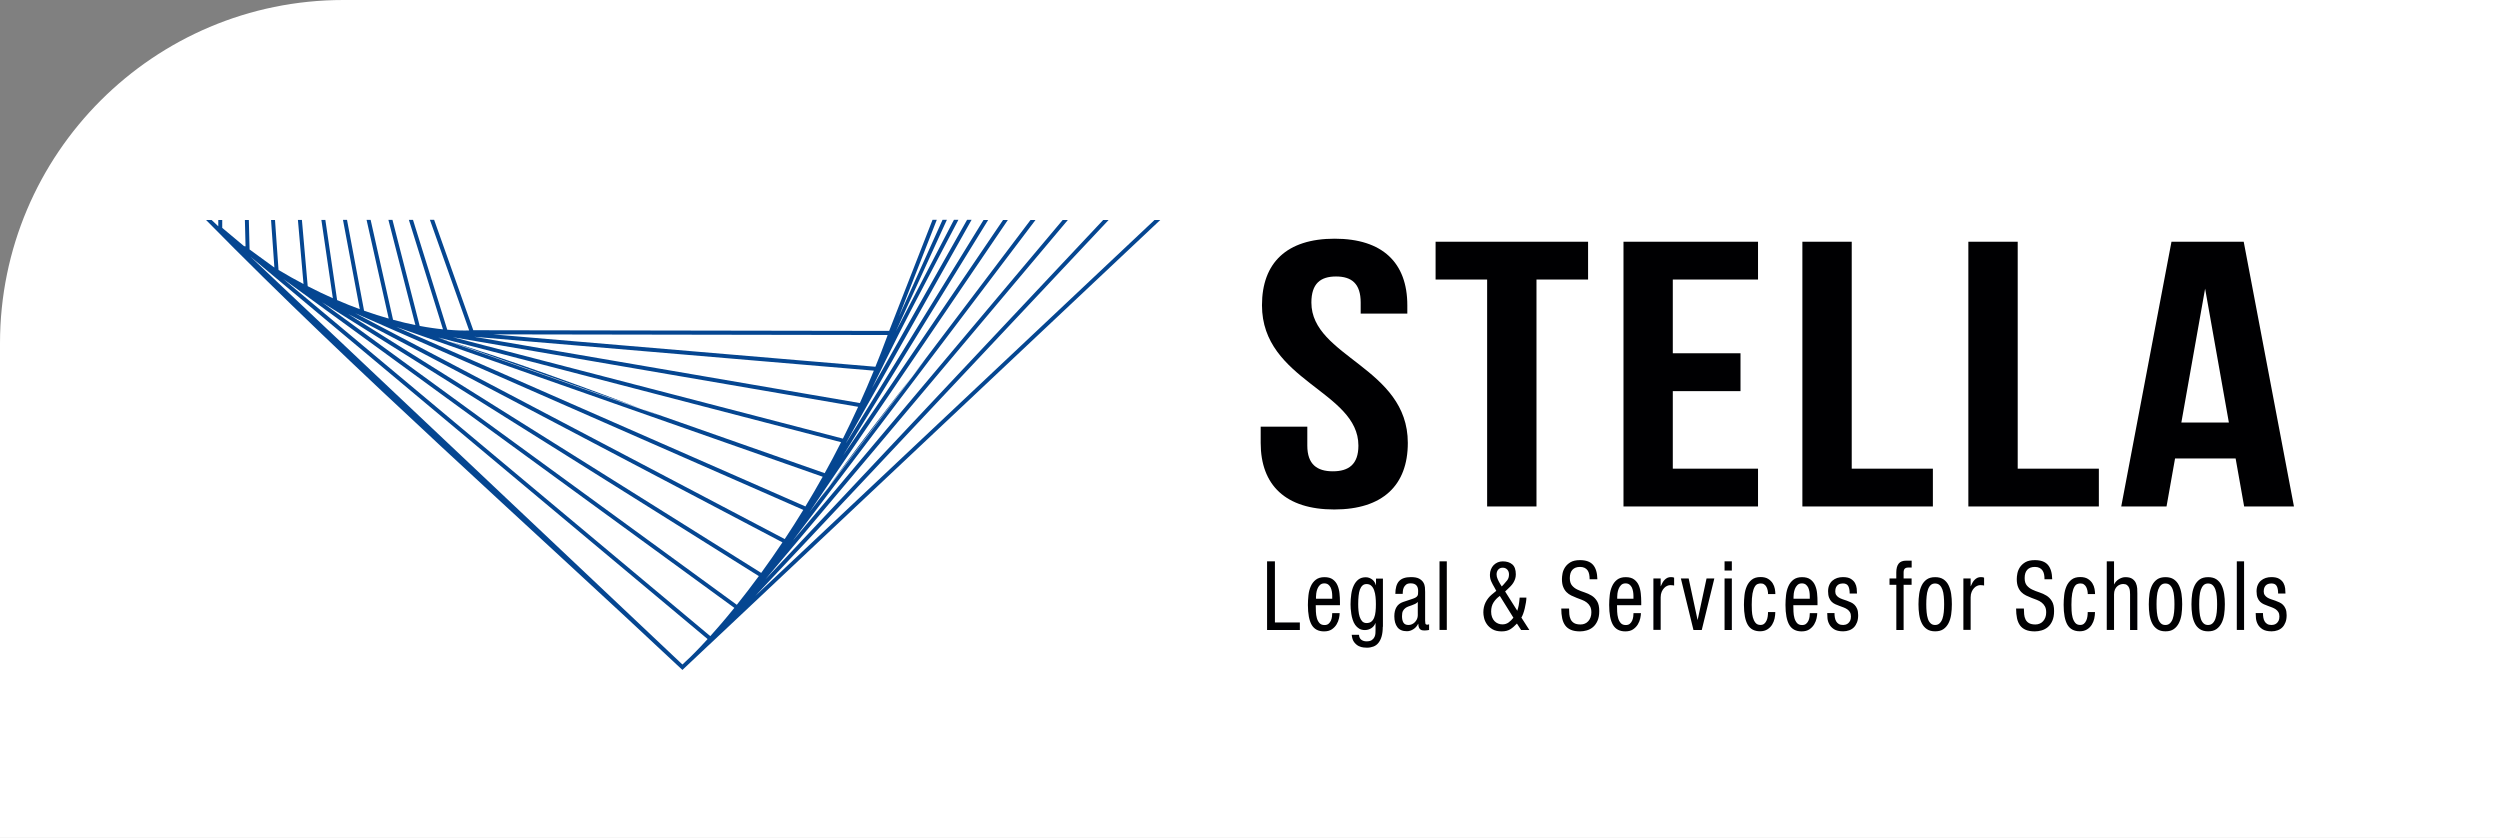
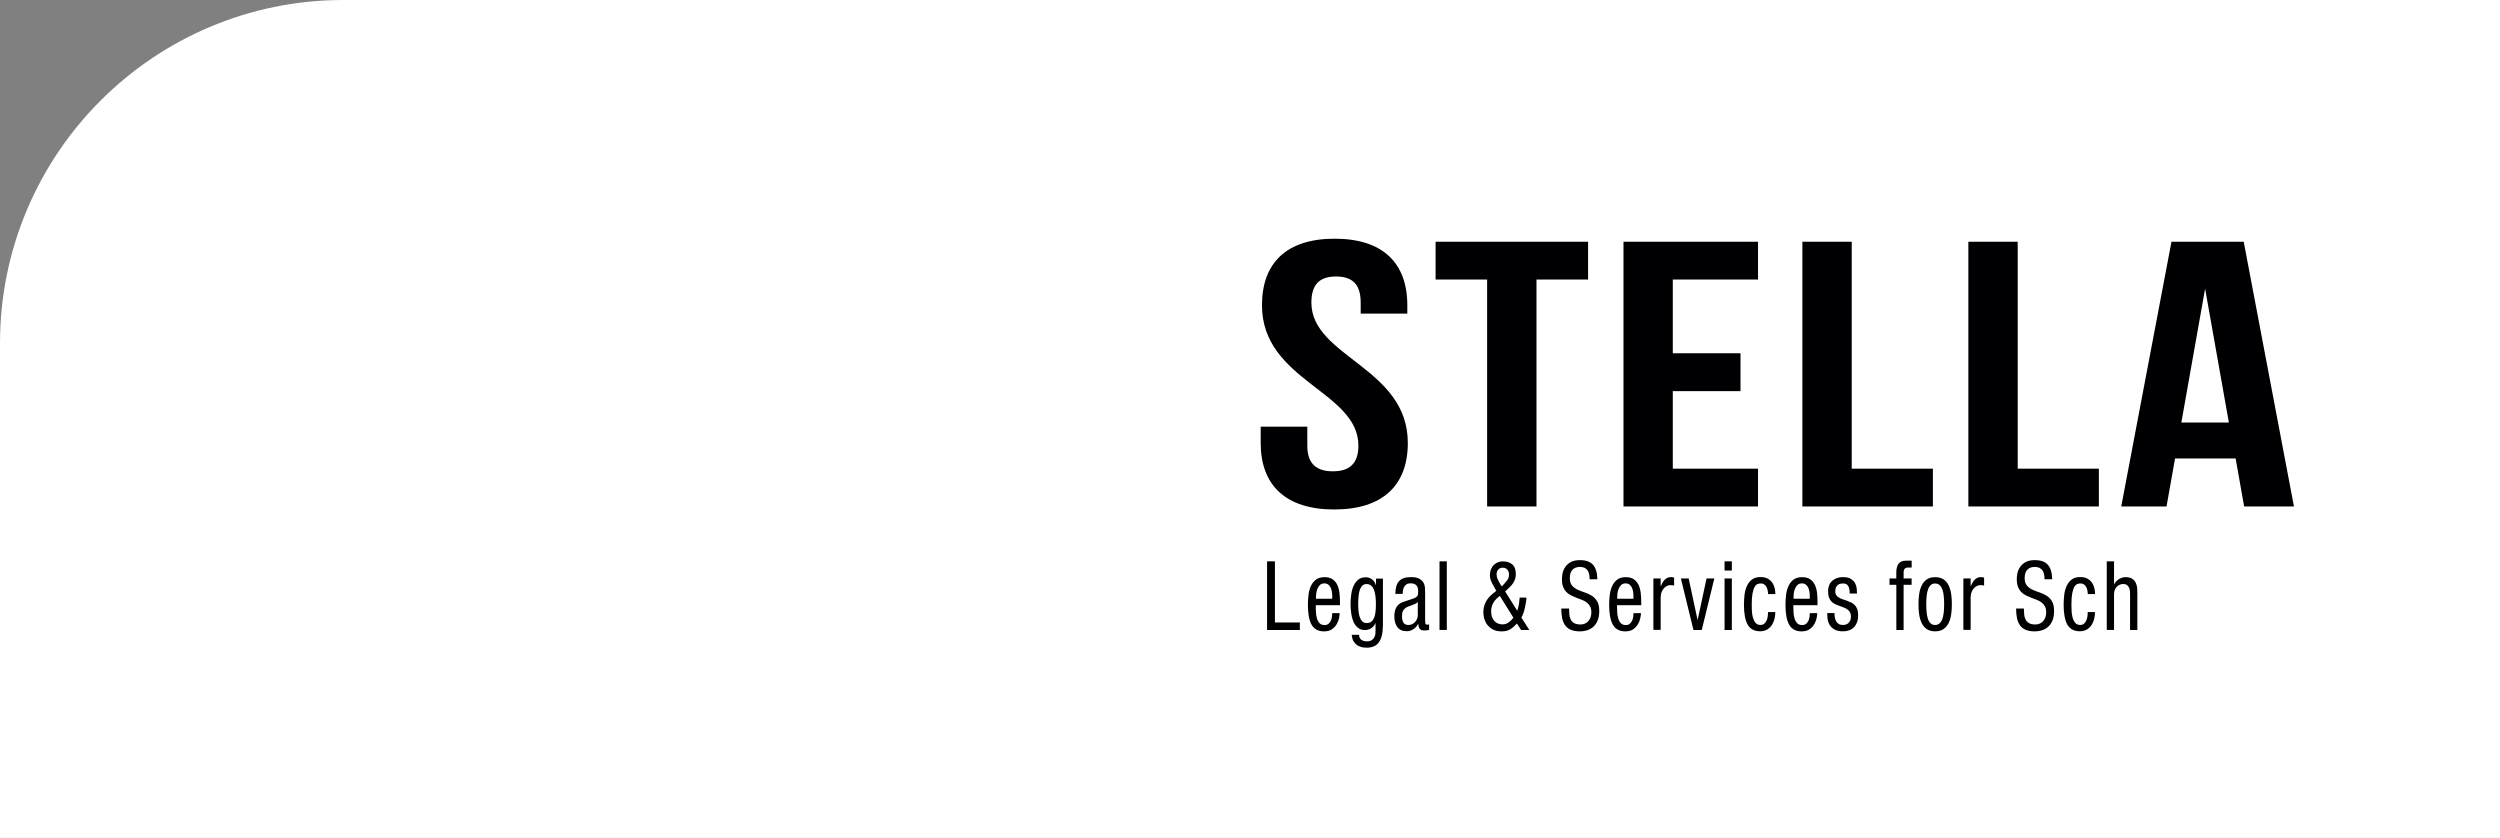
<svg xmlns="http://www.w3.org/2000/svg" width="182" height="61" viewBox="0 0 182 61" fill="none">
  <rect x="0" y="0" width="182" height="61" fill="#808080" stroke="none" />
  <path d="M0 25C0 11.193 11.193 0 25 0H182V61H0V25Z" fill="white" />
-   <path fill-rule="evenodd" clip-rule="evenodd" d="M84.421 16.059L51.745 46.83L51.667 46.911L51.661 46.905L49.68 48.772C38.349 38.132 25.808 27.019 15 16.014C15.134 16.014 15.271 16.014 15.405 16.014L15.891 16.474V16.014H16.179V16.589L17.795 17.942L17.82 17.906L17.876 17.948L17.828 16.014H18.116L18.169 18.161L19.952 19.461L19.975 19.475L19.732 16.014H20.02L20.277 19.654C20.59 19.84 20.897 20.019 21.202 20.191C21.504 20.359 21.803 20.522 22.096 20.676L21.688 16.011H21.979L22.401 20.833C22.717 20.996 23.03 21.15 23.337 21.299C23.639 21.445 23.938 21.583 24.232 21.712L23.396 16.011H23.686L24.542 21.846C24.83 21.97 25.112 22.088 25.383 22.197C25.657 22.307 25.925 22.411 26.191 22.506L24.969 16.008H25.263L26.504 22.618C26.823 22.731 27.136 22.837 27.44 22.933C27.736 23.025 28.021 23.112 28.298 23.191L26.686 16.006H26.982L28.614 23.278C28.902 23.357 29.181 23.427 29.45 23.491C29.724 23.556 29.986 23.615 30.241 23.665L28.276 16.008H28.572L30.554 23.727C30.878 23.789 31.183 23.839 31.471 23.879C31.747 23.918 32.007 23.952 32.248 23.974L29.766 16.006H30.067L32.56 24.002C32.888 24.03 33.173 24.047 33.416 24.055C33.734 24.067 33.983 24.064 34.154 24.055L31.297 16.003H31.605L34.456 24.039L64.731 24.089L67.889 16H68.199L65.441 23.048L68.618 16H68.934L68.917 16.039C68.205 17.591 67.551 19.026 66.897 20.46C66.346 21.667 65.795 22.874 65.222 24.117L69.448 16H69.773L69.753 16.039C69.239 17.024 68.73 17.99 68.224 18.953C66.947 21.375 65.684 23.775 64.465 26.259L64.2 26.803C63.956 27.3 63.749 27.724 63.47 28.282L70.404 16H70.734L61.625 32.181L61.589 32.26L71.601 16.014H71.939L61.382 33.155L73.023 16.014H73.373L58.939 37.27L75.024 16.014H75.385L57.724 39.352L77.364 16.014H77.741L55.731 42.168L80.312 16.014H80.709L54.987 43.38L84.049 16.014H84.471L84.421 16.062V16.059ZM59.772 36.212L67.403 26.13C64.736 29.515 62.075 32.953 59.772 36.212ZM49.68 48.376L50.286 47.804C50.325 47.764 50.778 47.332 51.513 46.524L18.233 18.686L49.68 48.376ZM51.709 46.31C51.952 46.041 52.22 45.735 52.514 45.393C52.807 45.05 53.126 44.668 53.461 44.253L20.62 20.306L51.709 46.31ZM53.64 44.029C53.9 43.706 54.168 43.361 54.445 43.001C54.705 42.664 54.971 42.308 55.242 41.94L23.443 22.006L53.64 44.029ZM55.415 41.705C55.672 41.351 55.932 40.986 56.197 40.607C56.449 40.248 56.706 39.872 56.963 39.484L25.347 22.86L55.415 41.707V41.705ZM57.126 39.246C57.352 38.903 57.578 38.555 57.807 38.199C58.028 37.851 58.252 37.492 58.481 37.121L25.858 22.801L57.126 39.243V39.246ZM58.632 36.871C58.844 36.523 59.057 36.164 59.272 35.793C59.479 35.44 59.686 35.078 59.892 34.707L28.854 23.8L58.632 36.868V36.871ZM31.87 24.583L48.148 30.303C42.631 28.226 36.94 26.118 31.87 24.583ZM60.035 34.449C60.236 34.087 60.438 33.716 60.639 33.337C60.837 32.964 61.036 32.582 61.231 32.192L31.929 24.572L60.035 34.446V34.449ZM61.363 31.931C61.55 31.558 61.737 31.176 61.924 30.786C62.109 30.402 62.291 30.011 62.472 29.616L32.963 24.547L61.363 31.931ZM62.598 29.343C62.774 28.956 62.945 28.566 63.115 28.173C63.283 27.783 63.45 27.387 63.615 26.983L34.52 24.519L62.601 29.343H62.598ZM63.727 26.702C63.873 26.34 64.018 25.984 64.158 25.619C64.303 25.248 64.443 24.878 64.585 24.493L64.616 24.39L35.87 24.342L63.724 26.699L63.727 26.702Z" fill="#054691" />
  <path fill-rule="evenodd" clip-rule="evenodd" d="M91.872 22.222C91.872 27.73 98.892 28.473 98.892 32.439C98.892 33.816 98.173 34.311 97.032 34.311C95.891 34.311 95.172 33.816 95.172 32.439V31.062H91.778V32.245C91.778 35.33 93.605 37.09 97.133 37.09C100.661 37.09 102.489 35.33 102.489 32.245C102.489 26.737 95.469 25.995 95.469 22.028C95.469 20.651 96.122 20.128 97.263 20.128C98.404 20.128 99.058 20.651 99.058 22.028V22.828H102.453V22.222C102.453 19.138 100.658 17.377 97.162 17.377C93.666 17.377 91.872 19.138 91.872 22.222ZM104.507 20.35H108.263V36.872H111.856V20.35H115.612V17.596H104.511V20.35H104.507ZM121.78 20.35H127.984V17.596H118.19V36.872H127.984V34.117H121.78V28.473H126.709V25.718H121.78V20.35ZM131.213 36.872H140.714V34.117H134.806V17.596H131.213V36.872ZM143.296 36.872H152.797V34.117H146.889V17.596H143.296V36.872ZM163.342 17.596H158.084L154.426 36.872H157.723L158.344 33.375H162.753L163.374 36.872H167L163.342 17.596ZM160.532 21.013L162.262 30.761H158.802L160.532 21.013Z" fill="#000002" />
  <path fill-rule="evenodd" clip-rule="evenodd" d="M92.247 40.867H92.814V45.317H94.629V45.864H92.243V40.87L92.247 40.867ZM95.786 44.059C95.786 44.205 95.786 44.361 95.797 44.528C95.804 44.696 95.826 44.852 95.867 44.997C95.908 45.142 95.971 45.261 96.056 45.358C96.141 45.455 96.264 45.503 96.423 45.503C96.545 45.503 96.645 45.473 96.719 45.41C96.793 45.347 96.849 45.269 96.89 45.179C96.927 45.09 96.957 44.993 96.968 44.893C96.979 44.792 96.986 44.707 96.986 44.636H97.527C97.527 44.733 97.512 44.859 97.479 45.012C97.446 45.164 97.39 45.31 97.305 45.451C97.22 45.592 97.105 45.715 96.957 45.816C96.808 45.916 96.619 45.965 96.389 45.965C95.975 45.965 95.674 45.804 95.489 45.488C95.308 45.172 95.215 44.688 95.215 44.041C95.215 43.806 95.23 43.572 95.256 43.33C95.282 43.088 95.341 42.872 95.426 42.679C95.511 42.485 95.634 42.325 95.793 42.203C95.952 42.08 96.16 42.017 96.419 42.017C96.679 42.017 96.879 42.072 97.031 42.184C97.183 42.296 97.297 42.441 97.371 42.616C97.446 42.791 97.494 42.984 97.516 43.2C97.538 43.416 97.549 43.62 97.549 43.821V44.059H95.782H95.786ZM96.986 43.594V43.39C96.986 43.285 96.979 43.181 96.96 43.069C96.942 42.962 96.912 42.861 96.871 42.772C96.827 42.682 96.767 42.612 96.697 42.556C96.623 42.5 96.527 42.47 96.412 42.47C96.275 42.47 96.167 42.511 96.086 42.593C96.004 42.675 95.945 42.768 95.904 42.876C95.863 42.984 95.837 43.092 95.823 43.2C95.811 43.308 95.804 43.393 95.804 43.449V43.59H96.982L96.986 43.594ZM100.666 45.626C100.666 45.905 100.636 46.143 100.58 46.337C100.525 46.53 100.443 46.686 100.343 46.809C100.243 46.932 100.121 47.018 99.98 47.07C99.839 47.122 99.684 47.152 99.517 47.152C99.465 47.152 99.383 47.148 99.269 47.137C99.154 47.126 99.035 47.092 98.917 47.036C98.798 46.977 98.687 46.884 98.587 46.757C98.487 46.631 98.427 46.448 98.405 46.214H98.935C98.946 46.385 99.006 46.508 99.113 46.582C99.217 46.653 99.339 46.69 99.48 46.69C99.647 46.69 99.776 46.66 99.869 46.597C99.958 46.534 100.025 46.459 100.065 46.37C100.106 46.281 100.128 46.188 100.132 46.095C100.136 45.998 100.139 45.92 100.139 45.853V45.362H100.128C100.069 45.522 99.969 45.645 99.828 45.734C99.687 45.823 99.532 45.868 99.365 45.868C99.198 45.868 99.061 45.834 98.946 45.764C98.831 45.693 98.735 45.604 98.657 45.492C98.579 45.38 98.52 45.254 98.476 45.116C98.431 44.978 98.398 44.841 98.376 44.699C98.353 44.558 98.339 44.428 98.331 44.305C98.324 44.182 98.32 44.078 98.32 43.992C98.32 43.739 98.339 43.498 98.372 43.259C98.405 43.021 98.465 42.809 98.553 42.627C98.639 42.444 98.754 42.296 98.894 42.188C99.035 42.08 99.213 42.024 99.428 42.024C99.521 42.024 99.61 42.039 99.691 42.072C99.773 42.106 99.847 42.147 99.91 42.199C99.973 42.251 100.028 42.31 100.069 42.381C100.114 42.452 100.143 42.523 100.162 42.597H100.173V42.121H100.677V45.633L100.666 45.626ZM99.491 42.519C99.369 42.519 99.269 42.552 99.191 42.623C99.113 42.694 99.05 42.791 99.002 42.917C98.957 43.044 98.924 43.196 98.906 43.378C98.887 43.561 98.876 43.762 98.876 43.989C98.876 44.141 98.883 44.301 98.898 44.461C98.913 44.621 98.939 44.77 98.983 44.9C99.024 45.034 99.087 45.142 99.165 45.228C99.246 45.313 99.35 45.358 99.484 45.358C99.624 45.358 99.743 45.325 99.832 45.254C99.921 45.183 99.991 45.086 100.039 44.964C100.091 44.841 100.121 44.696 100.139 44.528C100.158 44.361 100.165 44.182 100.165 43.989C100.165 43.795 100.158 43.628 100.139 43.453C100.121 43.278 100.091 43.122 100.039 42.98C99.991 42.839 99.921 42.727 99.832 42.645C99.743 42.56 99.632 42.519 99.487 42.519H99.491ZM103.215 43.821C103.167 43.877 103.1 43.925 103.026 43.963C102.948 44 102.867 44.033 102.781 44.063C102.696 44.093 102.611 44.123 102.529 44.152C102.448 44.182 102.378 44.219 102.322 44.26C102.24 44.32 102.177 44.394 102.133 44.48C102.089 44.565 102.066 44.692 102.066 44.856C102.066 45.053 102.1 45.209 102.17 45.325C102.237 45.44 102.363 45.499 102.541 45.499C102.63 45.499 102.711 45.481 102.793 45.444C102.874 45.406 102.944 45.354 103.007 45.291C103.07 45.224 103.119 45.15 103.159 45.064C103.196 44.978 103.215 44.885 103.215 44.789V43.825V43.821ZM101.581 43.244C101.581 42.82 101.67 42.508 101.848 42.31C102.026 42.113 102.315 42.013 102.718 42.013C102.974 42.013 103.174 42.05 103.311 42.124C103.448 42.199 103.552 42.292 103.619 42.404C103.686 42.515 103.723 42.634 103.734 42.757C103.745 42.88 103.749 42.991 103.749 43.088V45.179C103.749 45.258 103.756 45.328 103.767 45.388C103.778 45.447 103.826 45.477 103.912 45.477C103.945 45.477 103.971 45.477 103.989 45.466C104.008 45.459 104.023 45.451 104.038 45.44V45.86C104.015 45.864 103.978 45.871 103.919 45.883C103.86 45.894 103.797 45.898 103.73 45.898C103.678 45.898 103.626 45.898 103.574 45.89C103.523 45.886 103.471 45.868 103.422 45.838C103.374 45.808 103.334 45.76 103.304 45.693C103.271 45.626 103.256 45.533 103.252 45.414H103.241C103.156 45.581 103.041 45.715 102.889 45.808C102.741 45.905 102.585 45.953 102.426 45.953C102.111 45.953 101.877 45.857 101.729 45.659C101.581 45.462 101.507 45.198 101.507 44.863C101.507 44.599 101.559 44.376 101.662 44.201C101.766 44.026 101.925 43.899 102.144 43.825L102.856 43.587C102.952 43.553 103.026 43.52 103.078 43.486C103.13 43.453 103.167 43.412 103.193 43.371C103.219 43.33 103.23 43.282 103.233 43.226C103.237 43.17 103.241 43.103 103.241 43.021C103.241 42.653 103.059 42.467 102.7 42.467C102.552 42.467 102.441 42.496 102.363 42.56C102.285 42.623 102.229 42.697 102.192 42.779C102.155 42.865 102.137 42.947 102.129 43.029C102.122 43.111 102.118 43.166 102.118 43.2V43.233H101.588L101.581 43.244ZM104.797 40.867H105.327V45.86H104.797V40.867ZM110.452 44.476C110.496 44.35 110.533 44.212 110.563 44.063C110.592 43.914 110.611 43.728 110.63 43.505H111.122C111.122 43.598 111.111 43.713 111.089 43.855C111.067 43.996 111.037 44.138 111.004 44.283C110.97 44.428 110.93 44.562 110.885 44.684C110.841 44.807 110.796 44.9 110.756 44.96L111.337 45.864H110.737L110.433 45.395C110.259 45.581 110.092 45.723 109.933 45.819C109.77 45.916 109.566 45.965 109.325 45.965C109.051 45.965 108.829 45.913 108.655 45.812C108.48 45.708 108.343 45.585 108.243 45.44C108.143 45.295 108.076 45.142 108.039 44.986C108.002 44.826 107.988 44.692 107.988 44.58C107.988 44.316 108.043 44.071 108.151 43.851C108.262 43.631 108.41 43.442 108.599 43.285L108.929 43.014L108.792 42.761C108.706 42.619 108.632 42.478 108.566 42.333C108.499 42.188 108.466 42.028 108.466 41.849C108.466 41.704 108.492 41.57 108.54 41.451C108.588 41.328 108.655 41.228 108.74 41.138C108.825 41.053 108.925 40.986 109.04 40.937C109.155 40.889 109.273 40.867 109.399 40.867C109.688 40.867 109.922 40.941 110.092 41.086C110.266 41.231 110.352 41.477 110.352 41.816C110.352 41.938 110.333 42.05 110.3 42.15C110.263 42.255 110.218 42.348 110.163 42.437C110.107 42.526 110.04 42.608 109.963 42.686C109.888 42.764 109.811 42.835 109.737 42.906L109.573 43.058L110.463 44.472L110.452 44.476ZM109.184 43.386C109.007 43.509 108.858 43.661 108.736 43.847C108.614 44.033 108.555 44.26 108.555 44.525C108.555 44.677 108.577 44.811 108.621 44.926C108.666 45.042 108.725 45.139 108.799 45.217C108.873 45.295 108.962 45.354 109.062 45.395C109.162 45.436 109.266 45.455 109.377 45.455C109.551 45.455 109.703 45.406 109.829 45.313C109.955 45.22 110.07 45.105 110.177 44.971L109.188 43.382L109.184 43.386ZM109.451 42.567C109.551 42.459 109.644 42.351 109.729 42.24C109.814 42.128 109.855 41.987 109.855 41.819C109.855 41.674 109.814 41.559 109.729 41.466C109.644 41.376 109.536 41.328 109.399 41.328C109.262 41.328 109.155 41.373 109.073 41.466C108.992 41.555 108.951 41.674 108.951 41.819C108.951 41.931 108.977 42.046 109.033 42.169C109.088 42.292 109.151 42.411 109.221 42.526L109.329 42.694L109.448 42.567H109.451ZM115.725 42.162C115.725 42.031 115.713 41.912 115.691 41.801C115.669 41.693 115.628 41.596 115.576 41.522C115.521 41.443 115.45 41.384 115.358 41.339C115.269 41.295 115.158 41.272 115.028 41.272C114.787 41.272 114.605 41.339 114.476 41.477C114.346 41.615 114.283 41.816 114.283 42.083C114.283 42.318 114.335 42.496 114.442 42.623C114.546 42.749 114.68 42.85 114.839 42.924C114.998 42.999 115.169 43.066 115.354 43.125C115.539 43.185 115.71 43.263 115.869 43.36C116.028 43.456 116.162 43.594 116.266 43.765C116.373 43.937 116.425 44.175 116.425 44.48C116.425 44.785 116.38 45.008 116.295 45.202C116.21 45.392 116.099 45.544 115.965 45.656C115.832 45.767 115.68 45.846 115.513 45.894C115.347 45.942 115.184 45.965 115.024 45.965C114.757 45.965 114.539 45.927 114.365 45.853C114.19 45.779 114.05 45.671 113.95 45.533C113.846 45.392 113.772 45.22 113.727 45.012C113.683 44.804 113.661 44.569 113.661 44.301H114.228C114.228 44.443 114.235 44.58 114.246 44.718C114.257 44.856 114.291 44.978 114.346 45.094C114.402 45.206 114.483 45.295 114.598 45.362C114.713 45.429 114.869 45.462 115.072 45.462C115.184 45.462 115.284 45.44 115.38 45.399C115.476 45.358 115.561 45.298 115.628 45.22C115.699 45.142 115.75 45.053 115.791 44.945C115.832 44.837 115.851 44.718 115.851 44.58C115.851 44.402 115.821 44.26 115.758 44.145C115.699 44.033 115.617 43.94 115.517 43.862C115.417 43.784 115.302 43.721 115.172 43.672C115.043 43.624 114.913 43.572 114.78 43.523C114.646 43.471 114.517 43.416 114.387 43.352C114.257 43.289 114.142 43.207 114.042 43.107C113.942 43.006 113.861 42.88 113.801 42.727C113.738 42.575 113.709 42.381 113.709 42.154C113.709 42.039 113.724 41.901 113.753 41.745C113.783 41.589 113.846 41.44 113.939 41.295C114.035 41.15 114.168 41.027 114.339 40.926C114.513 40.826 114.739 40.777 115.028 40.777C115.461 40.777 115.776 40.893 115.976 41.123C116.177 41.354 116.28 41.704 116.288 42.169H115.721L115.725 42.162ZM117.718 44.059C117.718 44.205 117.718 44.361 117.729 44.528C117.737 44.696 117.759 44.852 117.8 44.997C117.84 45.142 117.903 45.261 117.989 45.358C118.074 45.455 118.196 45.503 118.355 45.503C118.478 45.503 118.578 45.473 118.652 45.41C118.726 45.347 118.782 45.269 118.822 45.179C118.859 45.09 118.889 44.993 118.9 44.893C118.911 44.792 118.919 44.707 118.919 44.636H119.46C119.46 44.733 119.445 44.859 119.411 45.012C119.378 45.164 119.322 45.31 119.237 45.451C119.152 45.592 119.037 45.715 118.889 45.816C118.741 45.916 118.552 45.965 118.322 45.965C117.907 45.965 117.607 45.804 117.422 45.488C117.24 45.172 117.147 44.688 117.147 44.041C117.147 43.806 117.162 43.572 117.188 43.33C117.214 43.088 117.273 42.872 117.359 42.679C117.444 42.485 117.566 42.325 117.725 42.203C117.885 42.08 118.092 42.017 118.352 42.017C118.611 42.017 118.811 42.072 118.963 42.184C119.115 42.296 119.23 42.441 119.304 42.616C119.378 42.791 119.426 42.984 119.448 43.2C119.471 43.416 119.482 43.62 119.482 43.821V44.059H117.714H117.718ZM118.915 43.594V43.39C118.915 43.285 118.907 43.181 118.889 43.069C118.87 42.962 118.841 42.861 118.8 42.772C118.756 42.682 118.696 42.612 118.626 42.556C118.552 42.5 118.455 42.47 118.341 42.47C118.203 42.47 118.096 42.511 118.014 42.593C117.933 42.675 117.874 42.768 117.833 42.876C117.792 42.984 117.766 43.092 117.751 43.2C117.74 43.308 117.733 43.393 117.733 43.449V43.59H118.911L118.915 43.594ZM120.367 42.113H120.897V42.671H120.908C120.945 42.582 120.986 42.5 121.031 42.418C121.075 42.34 121.127 42.27 121.186 42.21C121.246 42.15 121.312 42.102 121.386 42.065C121.461 42.031 121.546 42.013 121.642 42.013C121.746 42.013 121.824 42.028 121.876 42.054V42.627C121.85 42.623 121.816 42.616 121.779 42.608C121.738 42.601 121.675 42.597 121.594 42.597C121.527 42.597 121.453 42.616 121.372 42.649C121.29 42.682 121.216 42.738 121.149 42.809C121.079 42.88 121.02 42.973 120.971 43.084C120.923 43.196 120.897 43.33 120.897 43.483V45.853H120.367V42.102V42.113ZM122.368 42.113H122.935L123.58 45.12H123.591L124.236 42.113H124.803L123.888 45.864H123.284L122.368 42.113ZM125.548 40.867H126.078V41.536H125.548V40.867ZM125.548 42.113H126.078V45.864H125.548V42.113ZM128.716 43.252C128.716 43.163 128.705 43.073 128.686 42.98C128.668 42.887 128.638 42.802 128.597 42.727C128.56 42.653 128.505 42.593 128.434 42.545C128.367 42.496 128.282 42.474 128.182 42.474C128.101 42.474 128.019 42.489 127.941 42.523C127.864 42.556 127.793 42.627 127.734 42.735C127.671 42.843 127.623 43.003 127.582 43.207C127.545 43.412 127.526 43.684 127.526 44.026C127.526 44.149 127.526 44.29 127.537 44.461C127.545 44.629 127.567 44.789 127.608 44.945C127.649 45.097 127.712 45.228 127.797 45.336C127.882 45.444 128.004 45.496 128.164 45.496C128.275 45.496 128.367 45.466 128.438 45.406C128.508 45.347 128.564 45.269 128.605 45.179C128.645 45.09 128.675 44.99 128.69 44.878C128.705 44.77 128.712 44.662 128.712 44.558H129.242C129.242 44.707 129.223 44.863 129.19 45.027C129.153 45.191 129.094 45.339 129.009 45.477C128.923 45.615 128.808 45.73 128.664 45.819C128.519 45.909 128.345 45.957 128.134 45.957C127.719 45.957 127.419 45.797 127.234 45.481C127.052 45.164 126.959 44.681 126.959 44.033C126.959 43.799 126.974 43.564 127 43.323C127.026 43.081 127.085 42.865 127.171 42.671C127.256 42.478 127.378 42.318 127.537 42.195C127.697 42.072 127.904 42.009 128.164 42.009C128.393 42.009 128.582 42.054 128.723 42.143C128.864 42.232 128.975 42.34 129.053 42.467C129.131 42.593 129.183 42.731 129.209 42.872C129.235 43.014 129.246 43.14 129.246 43.248H128.716V43.252ZM130.554 44.059C130.554 44.205 130.554 44.361 130.565 44.528C130.572 44.696 130.594 44.852 130.635 44.997C130.676 45.142 130.739 45.261 130.824 45.358C130.909 45.455 131.032 45.503 131.191 45.503C131.313 45.503 131.413 45.473 131.487 45.41C131.562 45.347 131.617 45.269 131.658 45.179C131.695 45.09 131.725 44.993 131.736 44.893C131.747 44.792 131.754 44.707 131.754 44.636H132.295C132.295 44.733 132.28 44.859 132.247 45.012C132.214 45.164 132.158 45.31 132.073 45.451C131.988 45.592 131.873 45.715 131.725 45.816C131.576 45.916 131.387 45.965 131.158 45.965C130.743 45.965 130.443 45.804 130.257 45.488C130.076 45.172 129.983 44.688 129.983 44.041C129.983 43.806 129.998 43.572 130.024 43.33C130.05 43.088 130.109 42.872 130.194 42.679C130.279 42.485 130.402 42.325 130.561 42.203C130.72 42.08 130.928 42.017 131.187 42.017C131.447 42.017 131.647 42.072 131.799 42.184C131.951 42.296 132.065 42.441 132.14 42.616C132.214 42.791 132.266 42.984 132.284 43.2C132.306 43.416 132.314 43.62 132.314 43.821V44.059H130.546H130.554ZM131.751 43.594V43.39C131.751 43.285 131.743 43.181 131.725 43.069C131.706 42.962 131.676 42.861 131.636 42.772C131.591 42.682 131.532 42.612 131.462 42.556C131.387 42.5 131.291 42.47 131.176 42.47C131.039 42.47 130.932 42.511 130.85 42.593C130.769 42.675 130.709 42.768 130.669 42.876C130.628 42.984 130.602 43.092 130.587 43.2C130.576 43.308 130.569 43.393 130.569 43.449V43.59H131.747L131.751 43.594ZM134.656 43.211C134.656 42.973 134.622 42.791 134.552 42.664C134.481 42.537 134.352 42.474 134.159 42.474C134.118 42.474 134.063 42.482 134 42.493C133.937 42.504 133.877 42.53 133.818 42.567C133.763 42.604 133.711 42.66 133.67 42.738C133.629 42.816 133.607 42.921 133.607 43.051C133.607 43.163 133.633 43.256 133.681 43.323C133.729 43.393 133.792 43.453 133.87 43.501C133.948 43.55 134.037 43.59 134.137 43.624C134.237 43.657 134.337 43.691 134.444 43.728C134.544 43.765 134.644 43.806 134.745 43.851C134.845 43.896 134.934 43.955 135.011 44.033C135.089 44.111 135.152 44.208 135.2 44.327C135.248 44.446 135.274 44.599 135.274 44.785C135.274 44.982 135.248 45.153 135.193 45.298C135.137 45.444 135.063 45.566 134.967 45.667C134.871 45.764 134.756 45.838 134.619 45.886C134.485 45.935 134.337 45.961 134.185 45.961C133.9 45.961 133.677 45.909 133.518 45.808C133.359 45.704 133.244 45.585 133.17 45.44C133.096 45.298 133.051 45.153 133.04 45.005C133.029 44.856 133.022 44.733 133.022 44.632H133.551C133.551 44.744 133.559 44.852 133.577 44.956C133.596 45.06 133.625 45.153 133.674 45.235C133.722 45.317 133.785 45.38 133.866 45.429C133.948 45.477 134.055 45.499 134.185 45.499C134.226 45.499 134.281 45.492 134.344 45.477C134.407 45.462 134.47 45.432 134.53 45.388C134.589 45.339 134.641 45.28 134.685 45.198C134.726 45.12 134.748 45.012 134.748 44.878C134.748 44.752 134.722 44.647 134.674 44.565C134.626 44.484 134.563 44.417 134.485 44.361C134.407 44.309 134.318 44.26 134.218 44.223C134.118 44.186 134.018 44.149 133.918 44.111C133.818 44.074 133.718 44.033 133.614 43.989C133.514 43.944 133.425 43.885 133.348 43.81C133.27 43.736 133.207 43.639 133.159 43.516C133.11 43.393 133.084 43.237 133.084 43.047C133.084 42.876 133.114 42.724 133.17 42.593C133.225 42.463 133.303 42.355 133.403 42.27C133.503 42.184 133.618 42.121 133.748 42.076C133.877 42.035 134.018 42.013 134.163 42.013C134.407 42.013 134.6 42.054 134.737 42.139C134.874 42.225 134.978 42.325 135.045 42.448C135.111 42.571 135.152 42.697 135.167 42.835C135.182 42.973 135.189 43.096 135.189 43.211H134.659H134.656ZM138.05 42.575H137.557V42.113H138.05V41.674C138.05 41.391 138.109 41.175 138.224 41.03C138.339 40.885 138.524 40.815 138.783 40.815H139.169V41.317H138.924C138.809 41.317 138.724 41.343 138.669 41.399C138.613 41.451 138.583 41.544 138.583 41.674V42.113H139.165V42.575H138.583V45.864H138.053V42.575H138.05ZM139.665 43.989C139.665 43.724 139.684 43.471 139.717 43.233C139.754 42.995 139.817 42.787 139.906 42.608C139.995 42.429 140.121 42.284 140.277 42.176C140.436 42.069 140.636 42.017 140.881 42.017C141.125 42.017 141.325 42.069 141.485 42.176C141.644 42.284 141.766 42.426 141.855 42.608C141.944 42.787 142.007 42.995 142.044 43.233C142.081 43.471 142.096 43.724 142.096 43.989C142.096 44.253 142.078 44.506 142.044 44.744C142.007 44.982 141.944 45.191 141.852 45.369C141.759 45.548 141.637 45.693 141.481 45.801C141.325 45.909 141.125 45.961 140.881 45.961C140.636 45.961 140.436 45.909 140.277 45.801C140.117 45.693 139.995 45.551 139.906 45.369C139.817 45.191 139.754 44.982 139.717 44.744C139.68 44.506 139.665 44.253 139.665 43.989ZM140.87 45.499C141.007 45.499 141.118 45.459 141.203 45.377C141.288 45.295 141.359 45.187 141.407 45.049C141.455 44.911 141.488 44.752 141.507 44.569C141.525 44.387 141.533 44.193 141.533 43.989C141.533 43.784 141.525 43.594 141.507 43.412C141.492 43.226 141.459 43.066 141.411 42.928C141.362 42.791 141.296 42.682 141.211 42.601C141.125 42.519 141.01 42.478 140.87 42.478C140.74 42.478 140.632 42.519 140.547 42.601C140.466 42.682 140.399 42.791 140.355 42.928C140.306 43.066 140.273 43.226 140.258 43.412C140.24 43.594 140.232 43.788 140.232 43.989C140.232 44.19 140.24 44.387 140.258 44.569C140.273 44.752 140.306 44.911 140.351 45.049C140.395 45.187 140.462 45.295 140.547 45.377C140.632 45.459 140.74 45.499 140.873 45.499H140.87ZM142.934 42.113H143.463V42.671H143.475C143.512 42.582 143.552 42.5 143.597 42.418C143.641 42.34 143.693 42.27 143.752 42.21C143.812 42.15 143.878 42.102 143.953 42.065C144.027 42.031 144.112 42.013 144.208 42.013C144.312 42.013 144.39 42.028 144.442 42.054V42.627C144.416 42.623 144.382 42.616 144.345 42.608C144.305 42.601 144.242 42.597 144.16 42.597C144.093 42.597 144.019 42.616 143.938 42.649C143.856 42.682 143.782 42.738 143.715 42.809C143.645 42.88 143.586 42.973 143.538 43.084C143.489 43.196 143.463 43.33 143.463 43.483V45.853H142.934V42.102V42.113ZM148.84 42.162C148.84 42.031 148.829 41.912 148.807 41.801C148.784 41.693 148.744 41.596 148.688 41.522C148.633 41.443 148.562 41.384 148.469 41.339C148.381 41.295 148.269 41.272 148.14 41.272C147.899 41.272 147.717 41.339 147.588 41.477C147.458 41.615 147.395 41.816 147.395 42.083C147.395 42.318 147.447 42.496 147.554 42.623C147.658 42.749 147.791 42.85 147.951 42.924C148.11 42.999 148.28 43.066 148.466 43.125C148.651 43.185 148.821 43.263 148.981 43.36C149.14 43.456 149.274 43.594 149.377 43.765C149.485 43.937 149.537 44.175 149.537 44.48C149.537 44.785 149.492 45.008 149.407 45.202C149.322 45.395 149.211 45.544 149.077 45.656C148.944 45.767 148.792 45.846 148.625 45.894C148.458 45.942 148.295 45.965 148.136 45.965C147.869 45.965 147.651 45.927 147.476 45.853C147.302 45.779 147.161 45.671 147.061 45.533C146.958 45.392 146.884 45.22 146.839 45.012C146.795 44.804 146.772 44.569 146.772 44.301H147.339C147.339 44.443 147.347 44.58 147.358 44.718C147.369 44.856 147.402 44.978 147.458 45.094C147.513 45.206 147.595 45.295 147.71 45.362C147.825 45.429 147.98 45.462 148.184 45.462C148.295 45.462 148.395 45.44 148.492 45.399C148.588 45.358 148.673 45.298 148.74 45.22C148.81 45.142 148.862 45.053 148.903 44.945C148.944 44.837 148.962 44.718 148.962 44.58C148.962 44.402 148.933 44.26 148.87 44.145C148.81 44.033 148.729 43.94 148.629 43.862C148.529 43.784 148.414 43.721 148.284 43.672C148.155 43.624 148.025 43.572 147.891 43.523C147.758 43.471 147.628 43.416 147.499 43.352C147.369 43.289 147.254 43.207 147.154 43.107C147.054 43.006 146.972 42.88 146.913 42.727C146.85 42.575 146.821 42.381 146.821 42.154C146.821 42.039 146.835 41.901 146.865 41.745C146.895 41.589 146.958 41.44 147.05 41.295C147.147 41.15 147.28 41.027 147.45 40.926C147.625 40.826 147.851 40.777 148.14 40.777C148.573 40.777 148.888 40.893 149.088 41.123C149.288 41.354 149.392 41.704 149.4 42.169H148.833L148.84 42.162ZM151.99 43.252C151.99 43.163 151.979 43.073 151.96 42.98C151.941 42.887 151.912 42.802 151.871 42.727C151.83 42.653 151.778 42.593 151.708 42.545C151.641 42.496 151.556 42.474 151.456 42.474C151.375 42.474 151.293 42.489 151.215 42.523C151.137 42.556 151.067 42.627 151.008 42.735C150.945 42.843 150.897 43.003 150.856 43.207C150.819 43.412 150.8 43.684 150.8 44.026C150.8 44.149 150.8 44.29 150.811 44.461C150.819 44.629 150.841 44.789 150.882 44.945C150.922 45.097 150.985 45.228 151.071 45.336C151.156 45.444 151.278 45.496 151.438 45.496C151.549 45.496 151.641 45.466 151.712 45.406C151.782 45.347 151.838 45.269 151.878 45.179C151.919 45.09 151.949 44.99 151.964 44.878C151.979 44.77 151.986 44.662 151.986 44.558H152.516C152.516 44.707 152.497 44.863 152.464 45.027C152.427 45.191 152.368 45.339 152.282 45.477C152.197 45.615 152.082 45.73 151.938 45.819C151.793 45.909 151.619 45.957 151.408 45.957C150.993 45.957 150.693 45.797 150.507 45.481C150.326 45.164 150.233 44.681 150.233 44.033C150.233 43.799 150.248 43.564 150.274 43.323C150.3 43.081 150.359 42.865 150.444 42.671C150.53 42.478 150.652 42.318 150.811 42.195C150.971 42.072 151.178 42.009 151.438 42.009C151.667 42.009 151.856 42.054 151.997 42.143C152.138 42.232 152.249 42.34 152.327 42.467C152.405 42.593 152.457 42.731 152.482 42.872C152.508 43.014 152.52 43.14 152.52 43.248H151.99V43.252ZM153.372 40.867H153.902V42.537H153.913C153.946 42.463 153.994 42.392 154.054 42.329C154.113 42.262 154.183 42.206 154.257 42.162C154.331 42.117 154.409 42.08 154.491 42.054C154.572 42.028 154.65 42.017 154.728 42.017C154.947 42.017 155.113 42.057 155.232 42.139C155.35 42.221 155.436 42.322 155.491 42.444C155.547 42.567 155.576 42.694 155.588 42.831C155.599 42.969 155.599 43.092 155.599 43.207V45.864H155.069V43.274C155.069 43.203 155.069 43.125 155.058 43.036C155.05 42.947 155.032 42.865 154.998 42.787C154.965 42.709 154.913 42.645 154.847 42.593C154.78 42.541 154.687 42.515 154.569 42.515C154.498 42.515 154.424 42.53 154.346 42.556C154.268 42.586 154.194 42.627 154.128 42.69C154.061 42.749 154.005 42.828 153.965 42.924C153.924 43.021 153.902 43.136 153.902 43.27V45.86H153.372V40.867Z" fill="#000002" />
-   <path fill-rule="evenodd" clip-rule="evenodd" d="M156.433 43.989C156.433 43.724 156.451 43.471 156.484 43.233C156.518 42.995 156.585 42.787 156.673 42.608C156.762 42.43 156.888 42.284 157.044 42.176C157.2 42.069 157.403 42.017 157.648 42.017C157.893 42.017 158.093 42.069 158.252 42.176C158.411 42.284 158.534 42.426 158.623 42.608C158.711 42.787 158.774 42.995 158.812 43.233C158.849 43.471 158.863 43.724 158.863 43.989C158.863 44.253 158.845 44.506 158.812 44.744C158.774 44.982 158.711 45.191 158.619 45.369C158.526 45.548 158.404 45.693 158.248 45.801C158.093 45.909 157.893 45.961 157.648 45.961C157.403 45.961 157.203 45.909 157.044 45.801C156.885 45.693 156.762 45.552 156.673 45.369C156.585 45.191 156.522 44.982 156.484 44.744C156.447 44.506 156.433 44.253 156.433 43.989ZM157.637 45.499C157.774 45.499 157.885 45.459 157.97 45.377C158.056 45.295 158.126 45.187 158.174 45.049C158.222 44.911 158.256 44.752 158.274 44.569C158.293 44.387 158.3 44.193 158.3 43.989C158.3 43.784 158.293 43.594 158.274 43.412C158.259 43.226 158.226 43.066 158.178 42.928C158.13 42.791 158.063 42.683 157.978 42.601C157.893 42.519 157.778 42.478 157.637 42.478C157.507 42.478 157.4 42.519 157.315 42.601C157.233 42.683 157.166 42.791 157.118 42.928C157.07 43.066 157.037 43.226 157.022 43.412C157.003 43.594 156.996 43.788 156.996 43.989C156.996 44.19 157.003 44.387 157.022 44.569C157.037 44.752 157.07 44.911 157.114 45.049C157.159 45.187 157.226 45.295 157.307 45.377C157.392 45.459 157.5 45.499 157.633 45.499H157.637ZM159.538 43.989C159.538 43.724 159.556 43.471 159.59 43.233C159.627 42.995 159.69 42.787 159.779 42.608C159.868 42.43 159.994 42.284 160.149 42.176C160.305 42.069 160.509 42.017 160.753 42.017C160.998 42.017 161.198 42.069 161.357 42.176C161.516 42.284 161.639 42.426 161.728 42.608C161.817 42.787 161.88 42.995 161.917 43.233C161.954 43.471 161.969 43.724 161.969 43.989C161.969 44.253 161.95 44.506 161.917 44.744C161.88 44.982 161.817 45.191 161.724 45.369C161.631 45.548 161.509 45.693 161.353 45.801C161.198 45.909 160.998 45.961 160.753 45.961C160.509 45.961 160.309 45.909 160.149 45.801C159.99 45.693 159.868 45.552 159.779 45.369C159.69 45.191 159.627 44.982 159.59 44.744C159.553 44.506 159.538 44.253 159.538 43.989ZM160.742 45.499C160.879 45.499 160.99 45.459 161.076 45.377C161.161 45.295 161.231 45.187 161.279 45.049C161.328 44.911 161.361 44.752 161.379 44.569C161.398 44.387 161.405 44.193 161.405 43.989C161.405 43.784 161.398 43.594 161.379 43.412C161.365 43.226 161.331 43.066 161.283 42.928C161.235 42.791 161.168 42.683 161.083 42.601C160.998 42.519 160.883 42.478 160.742 42.478C160.612 42.478 160.505 42.519 160.42 42.601C160.338 42.683 160.271 42.791 160.223 42.928C160.175 43.066 160.142 43.226 160.127 43.412C160.108 43.594 160.101 43.788 160.101 43.989C160.101 44.19 160.108 44.387 160.127 44.569C160.142 44.752 160.175 44.911 160.22 45.049C160.264 45.187 160.331 45.295 160.416 45.377C160.501 45.459 160.609 45.499 160.742 45.499ZM162.839 40.867H163.369V45.86H162.839V40.867ZM165.848 43.211C165.848 42.973 165.815 42.791 165.744 42.664C165.674 42.538 165.544 42.474 165.352 42.474C165.311 42.474 165.255 42.482 165.192 42.493C165.129 42.504 165.07 42.53 165.011 42.567C164.955 42.605 164.903 42.66 164.862 42.738C164.822 42.817 164.799 42.921 164.799 43.051C164.799 43.163 164.825 43.256 164.874 43.323C164.922 43.393 164.985 43.453 165.063 43.501C165.14 43.55 165.229 43.59 165.329 43.624C165.429 43.657 165.529 43.691 165.637 43.728C165.737 43.765 165.837 43.806 165.937 43.851C166.037 43.896 166.126 43.955 166.204 44.033C166.282 44.111 166.345 44.208 166.393 44.327C166.441 44.446 166.467 44.599 166.467 44.785C166.467 44.982 166.441 45.153 166.385 45.298C166.33 45.444 166.256 45.566 166.159 45.667C166.063 45.764 165.948 45.838 165.811 45.886C165.678 45.935 165.529 45.961 165.378 45.961C165.092 45.961 164.87 45.909 164.711 45.808C164.551 45.704 164.436 45.585 164.362 45.44C164.288 45.298 164.247 45.153 164.233 45.005C164.221 44.856 164.214 44.733 164.214 44.633H164.744C164.744 44.744 164.751 44.852 164.77 44.956C164.788 45.06 164.818 45.153 164.866 45.235C164.911 45.317 164.977 45.38 165.059 45.429C165.14 45.477 165.248 45.499 165.378 45.499C165.418 45.499 165.474 45.492 165.537 45.477C165.6 45.462 165.663 45.432 165.722 45.388C165.781 45.343 165.833 45.28 165.878 45.198C165.919 45.12 165.941 45.012 165.941 44.878C165.941 44.752 165.915 44.647 165.867 44.566C165.818 44.484 165.756 44.417 165.678 44.361C165.6 44.309 165.511 44.26 165.411 44.223C165.311 44.186 165.211 44.149 165.111 44.111C165.011 44.074 164.911 44.033 164.807 43.989C164.707 43.944 164.618 43.885 164.54 43.81C164.462 43.736 164.399 43.639 164.351 43.516C164.303 43.393 164.277 43.237 164.277 43.047C164.277 42.876 164.307 42.724 164.362 42.593C164.418 42.463 164.496 42.355 164.596 42.27C164.696 42.184 164.811 42.121 164.94 42.076C165.07 42.035 165.211 42.013 165.355 42.013C165.6 42.013 165.789 42.054 165.93 42.139C166.067 42.225 166.171 42.325 166.237 42.448C166.304 42.571 166.345 42.697 166.359 42.835C166.374 42.973 166.382 43.096 166.382 43.211H165.852H165.848Z" fill="#000002" />
</svg>